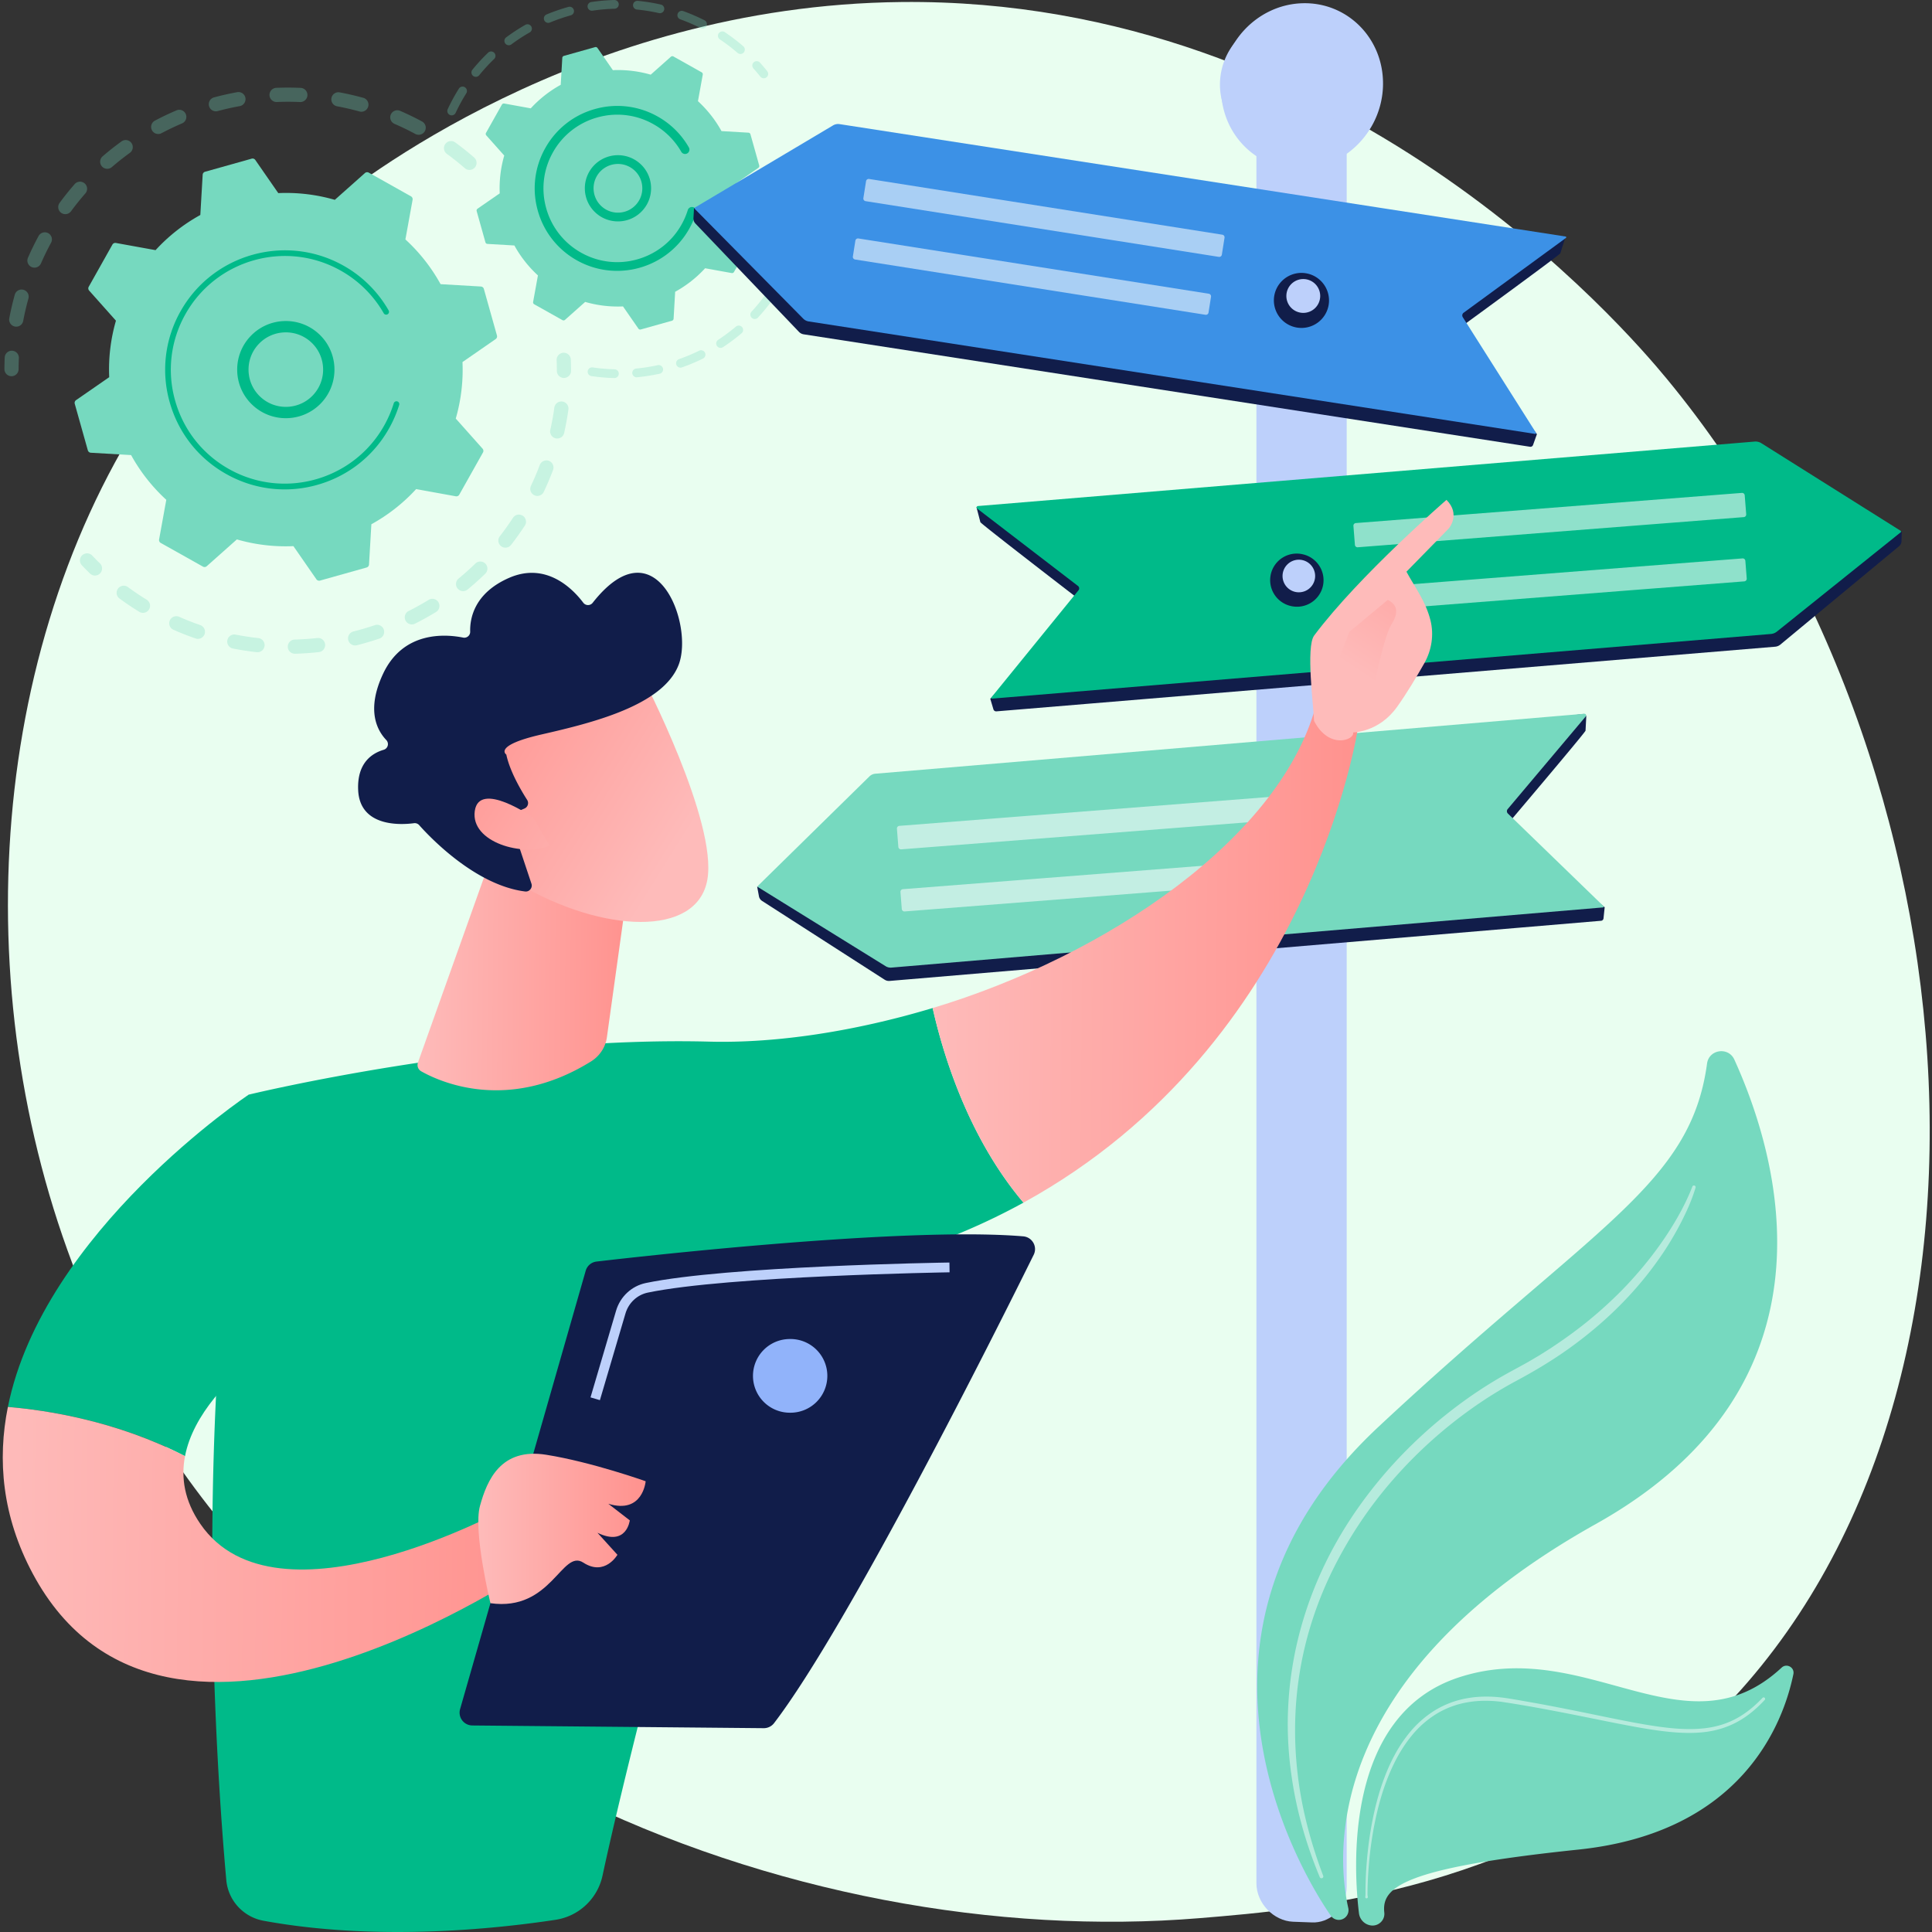
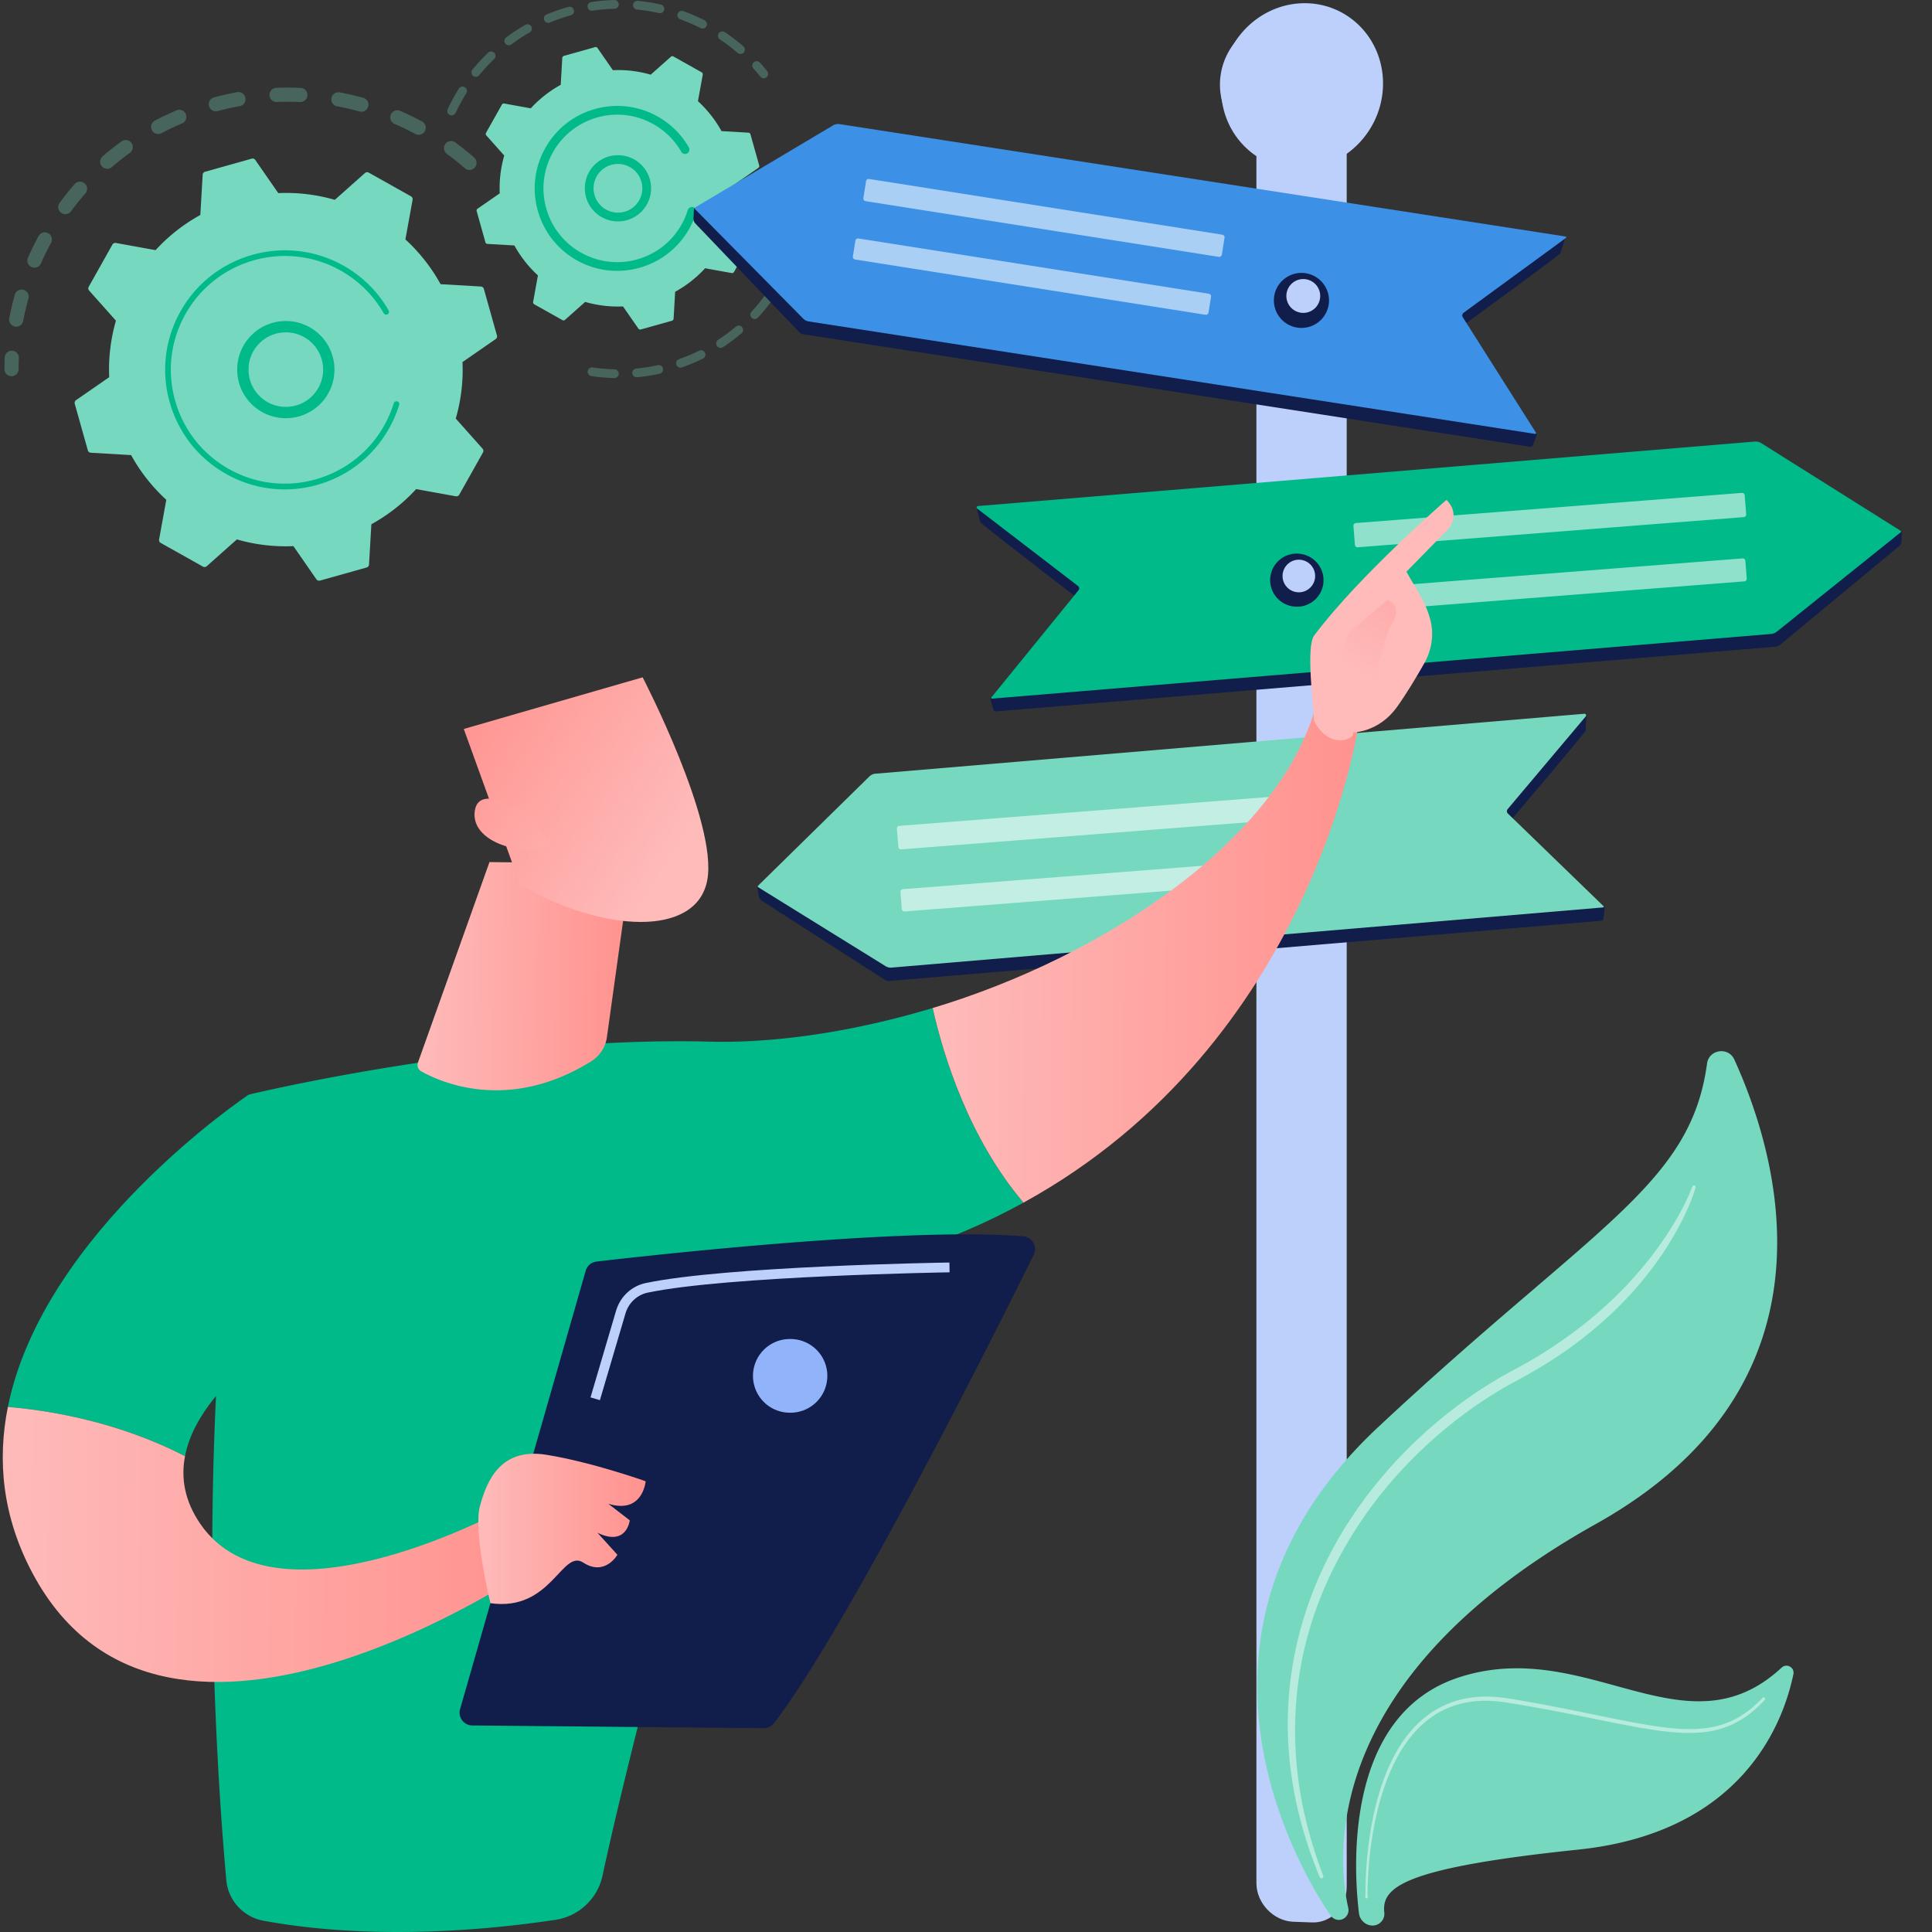
<svg xmlns="http://www.w3.org/2000/svg" width="350" height="350" fill="none" viewBox="0 0 350 350">
  <rect x="0" y="0" width="350" height="350" fill="#333333" stroke="none" />
  <g clip-path="url(#a)">
-     <path fill="#E9FEF0" d="M16.034 236.161C51.302 318.243 144.4 353.5 217.345 347.489c19.917-1.642 59.989-4.943 91.279-34.407 60.089-56.579 50.834-174.848-6.688-244.478C294.528 59.64 243.253-.438 163.352.366c-58.501.587-99.56 33.492-104.554 37.59-6.306 5.179-20.219 17.484-32.755 37.006-29.459 45.871-32.049 109.905-10.01 161.199Z" />
    <g fill="#76D9BF" opacity=".3">
      <path d="M86.019 30.345a1.285 1.285 0 0 1-1.813.125 48.898 48.898 0 0 0-3.252-2.597 1.284 1.284 0 1 1 1.518-2.072c1.177.86 2.329 1.78 3.422 2.734a1.283 1.283 0 0 1 .125 1.811Zm-10.783-6.079a49.341 49.341 0 0 0-3.743-1.817 1.285 1.285 0 1 1 1.025-2.356 52.368 52.368 0 0 1 3.938 1.912 1.283 1.283 0 1 1-1.22 2.26v.001Zm-10.114-4.071a48.674 48.674 0 0 0-4.052-.937 1.283 1.283 0 1 1 .471-2.524c1.43.266 2.868.6 4.27.987a1.284 1.284 0 1 1-.687 2.475l-.001-.001Zm-10.769-1.709a48.388 48.388 0 0 0-4.162-.008 1.285 1.285 0 1 1-.104-2.567 51.52 51.52 0 0 1 4.382.009 1.283 1.283 0 1 1-.116 2.565v.002Zm-10.884.732a49.265 49.265 0 0 0-4.061.913 1.285 1.285 0 0 1-.67-2.48 52.285 52.285 0 0 1 4.274-.96 1.285 1.285 0 0 1 .459 2.527h-.002Zm-10.449 3.12a49.418 49.418 0 0 0-3.757 1.788 1.284 1.284 0 1 1-1.202-2.27 51.754 51.754 0 0 1 3.955-1.882 1.285 1.285 0 0 1 1.006 2.363l-.002.001ZM2.707 59.156a1.284 1.284 0 0 1-1.026-1.498c.27-1.427.605-2.863.996-4.266a1.284 1.284 0 0 1 2.474.69 48.359 48.359 0 0 0-.945 4.05 1.284 1.284 0 0 1-1.501 1.024h.002Zm20.821-31.465a48.784 48.784 0 0 0-3.262 2.578 1.285 1.285 0 0 1-1.68-1.945 51.074 51.074 0 0 1 3.436-2.715 1.286 1.286 0 0 1 1.804 1.779c-.079.113-.18.216-.299.301l.001.002Zm-17.8 20.69a1.284 1.284 0 0 1-.663-1.69 52.183 52.183 0 0 1 1.924-3.934 1.284 1.284 0 1 1 2.26 1.223 49.143 49.143 0 0 0-1.828 3.739 1.286 1.286 0 0 1-1.692.662h-.001Zm9.745-13.351a49.05 49.05 0 0 0-2.605 3.243 1.286 1.286 0 0 1-1.796.275 1.283 1.283 0 0 1-.29-1.772l.016-.023a51.218 51.218 0 0 1 2.74-3.414 1.286 1.286 0 0 1 2.02 1.583 1.421 1.421 0 0 1-.085.108ZM3.137 67.608c.146-.207.232-.458.233-.73.002-.663.02-1.336.05-2a1.283 1.283 0 0 0-1.224-1.341 1.282 1.282 0 0 0-1.342 1.225c-.032.7-.05 1.407-.054 2.104a1.285 1.285 0 0 0 2.337.743Z" />
    </g>
    <g fill="#76D9BF" opacity=".3">
-       <path d="M18.257 103.719a1.284 1.284 0 0 0-.156-1.658 48.152 48.152 0 0 1-1.406-1.425 1.285 1.285 0 0 0-1.866 1.767c.483.508.98 1.013 1.481 1.5a1.287 1.287 0 0 0 1.947-.184ZM92.58 98.718a1.286 1.286 0 0 1-1.805.224 1.283 1.283 0 0 1-.223-1.801 49.91 49.91 0 0 0 2.38-3.333 1.284 1.284 0 1 1 2.15 1.406 51.758 51.758 0 0 1-2.504 3.505h.001Zm4.216-9a1.283 1.283 0 0 1-.61-1.709 48.775 48.775 0 0 0 1.6-3.769 1.283 1.283 0 1 1 2.405.902 51.738 51.738 0 0 1-1.684 3.968 1.287 1.287 0 0 1-1.712.61Zm-8.885 14.214a51.528 51.528 0 0 1-3.213 2.873 1.285 1.285 0 0 1-1.632-1.985 48.35 48.35 0 0 0 3.05-2.728 1.285 1.285 0 1 1 1.794 1.841v-.001Zm12.753-24.524a1.282 1.282 0 0 1-.97-1.535c.298-1.327.545-2.681.731-4.026a1.284 1.284 0 1 1 2.544.35 51.628 51.628 0 0 1-.769 4.24 1.285 1.285 0 0 1-1.536.97ZM78.999 110.86a51.336 51.336 0 0 1-3.765 2.095 1.285 1.285 0 1 1-1.154-2.294 48.965 48.965 0 0 0 3.577-1.99 1.286 1.286 0 0 1 1.723 1.834c-.098.14-.225.262-.38.356v-.001Zm-10.217 4.806a52.82 52.82 0 0 1-4.132 1.225 1.285 1.285 0 0 1-1.56-.932 1.282 1.282 0 0 1 .932-1.558 50.287 50.287 0 0 0 3.926-1.163 1.285 1.285 0 0 1 .832 2.429l.002-.001Zm-11.022 2.468a51.615 51.615 0 0 1-4.301.297 1.284 1.284 0 1 1-.07-2.567 49.528 49.528 0 0 0 4.088-.281 1.284 1.284 0 1 1 .283 2.553v-.002Zm-11.298.007a50.98 50.98 0 0 1-4.263-.654 1.283 1.283 0 1 1 .497-2.518c1.332.262 2.695.471 4.048.62a1.285 1.285 0 1 1-.282 2.553v-.001Zm-11.03-2.478a51.654 51.654 0 0 1-4.01-1.574 1.282 1.282 0 0 1-.656-1.693 1.286 1.286 0 0 1 1.695-.655 48.69 48.69 0 0 0 3.81 1.497 1.283 1.283 0 1 1-.839 2.427v-.002Zm-10.205-4.83a51.55 51.55 0 0 1-3.573-2.407c-.571-.419-.71-1.224-.273-1.795a1.287 1.287 0 0 1 1.796-.274 49.548 49.548 0 0 0 3.397 2.288 1.283 1.283 0 0 1 .377 1.833 1.285 1.285 0 0 1-1.724.354v.001ZM103.216 67.92c.147-.209.232-.464.233-.738 0-.694-.015-1.403-.044-2.105a1.286 1.286 0 0 0-2.567.106c.028.666.042 1.338.042 2a1.284 1.284 0 0 0 2.337.737h-.001Z" />
-     </g>
+       </g>
    <path fill="#76D9BF" d="M87.656 52.341a.602.602 0 0 0-.543-.437l-7.296-.424a31.83 31.83 0 0 0-6.375-8.104l1.304-7.182a.602.602 0 0 0-.297-.63l-7.644-4.29a.598.598 0 0 0-.693.076l-5.457 4.852a31.854 31.854 0 0 0-10.243-1.219L46.25 28.98a.602.602 0 0 0-.656-.237l-8.44 2.37a.601.601 0 0 0-.438.542l-.425 7.291a31.824 31.824 0 0 0-8.109 6.37l-7.187-1.302a.6.6 0 0 0-.63.296l-4.292 7.64a.597.597 0 0 0 .075.692l4.856 5.453a31.79 31.79 0 0 0-1.22 10.236l-6.007 4.159a.602.602 0 0 0-.236.656l2.37 8.434c.07.246.289.422.544.437l7.296.425a31.833 31.833 0 0 0 6.374 8.103l-1.303 7.182a.6.6 0 0 0 .297.63l7.644 4.289a.597.597 0 0 0 .693-.075l5.456-4.851a31.854 31.854 0 0 0 10.243 1.218l4.162 6.004a.6.6 0 0 0 .657.236l8.44-2.369a.603.603 0 0 0 .437-.543l.425-7.291a31.848 31.848 0 0 0 8.11-6.37l7.186 1.302a.602.602 0 0 0 .631-.296l4.292-7.64a.597.597 0 0 0-.076-.691l-4.854-5.454a31.79 31.79 0 0 0 1.219-10.235l6.007-4.16a.6.6 0 0 0 .237-.655l-2.371-8.435h-.001Z" />
    <path fill="#00BA89" d="M58.177 73.019c-3.344 3.523-8.931 3.672-12.458.33a8.746 8.746 0 0 1-2.745-6.157 8.74 8.74 0 0 1 2.415-6.292c3.344-3.524 8.931-3.672 12.457-.33 3.209 3.04 3.62 7.936 1.15 11.447a8.89 8.89 0 0 1-.819 1.002Zm-13.149-5.88a6.709 6.709 0 0 0 2.106 4.72c2.702 2.562 6.988 2.449 9.55-.253 2.567-2.701 2.451-6.984-.253-9.546-2.703-2.562-6.988-2.449-9.551.253a6.699 6.699 0 0 0-1.852 4.825Z" />
    <path fill="#00BA89" d="M69.306 79.478a22.026 22.026 0 0 0 2.874-5.698l.015-.045.042-.127.078-.249a.512.512 0 0 0-.34-.642.514.514 0 0 0-.642.34 20.67 20.67 0 0 1-1.736 4.034c-3.58 6.374-10.066 10.112-16.877 10.494a20.53 20.53 0 0 1-11.225-2.605 21.019 21.019 0 0 1-1.798-1.13c-3.874-2.721-6.671-6.66-7.969-11.276a20.478 20.478 0 0 1 1.873-15.675c5.576-9.92 18.18-13.455 28.102-7.888a20.568 20.568 0 0 1 7.809 7.733.513.513 0 0 0 .701.19.513.513 0 0 0 .192-.7 21.59 21.59 0 0 0-8.197-8.119c-10.42-5.845-23.655-2.126-29.503 8.282a21.497 21.497 0 0 0-1.966 16.455c1.363 4.847 4.298 8.98 8.366 11.838.605.425 1.234.82 1.887 1.187a21.541 21.541 0 0 0 16.468 1.966c4.852-1.361 8.989-4.297 11.848-8.362l-.002-.003Z" />
    <g fill="#76D9BF" opacity=".3">
      <path d="M139.014 13.842a.791.791 0 0 0-.029-.95 34.45 34.45 0 0 0-1.312-1.548.795.795 0 0 0-1.121-.06.79.79 0 0 0-.059 1.12c.429.477.851.973 1.25 1.476a.794.794 0 0 0 1.27-.039l.001.001ZM134.739 9.505a.794.794 0 0 1-1.12.079 33.072 33.072 0 0 0-3.203-2.446.793.793 0 0 1-.217-1.1c.245-.335.738-.46 1.102-.217a34.2 34.2 0 0 1 3.356 2.564.792.792 0 0 1 .079 1.118l.003.002ZM126.94 5.1a32.934 32.934 0 0 0-3.699-1.599.792.792 0 0 1-.476-1.015.794.794 0 0 1 1.016-.476 34.72 34.72 0 0 1 3.877 1.676.794.794 0 0 1-.72 1.414h.002Zm-7.567-2.727a32.73 32.73 0 0 0-3.978-.642.793.793 0 1 1 .156-1.579c1.399.137 2.803.364 4.172.672a.793.793 0 1 1-.35 1.548v.001Zm-8.006-.788a32.728 32.728 0 0 0-4.014.35.793.793 0 1 1-.236-1.569A34.39 34.39 0 0 1 111.326 0a.794.794 0 0 1 .04 1.585l.001.001Zm-7.956 1.191c-1.291.36-2.572.802-3.809 1.314a.793.793 0 0 1-.608-1.464 34.765 34.765 0 0 1 3.991-1.379.794.794 0 0 1 .425 1.53h.001ZM95.985 5.86a32.648 32.648 0 0 0-3.369 2.201.794.794 0 0 1-.949-1.271 34.408 34.408 0 0 1 3.534-2.309.795.795 0 0 1 .786 1.38h-.002Zm-6.442 4.804a32.61 32.61 0 0 0-2.728 2.963.795.795 0 0 1-1.116.116.796.796 0 0 1-.116-1.116 34.55 34.55 0 0 1 2.861-3.106.794.794 0 0 1 1.099 1.144Zm-8.05 10.16a.793.793 0 0 1-.384-1.054 34.164 34.164 0 0 1 2.019-3.71c.221-.375.723-.483 1.094-.25.37.233.482.723.25 1.094a32.9 32.9 0 0 0-1.926 3.536.793.793 0 0 1-1.055.382l.002.002Z" />
    </g>
    <g fill="#76D9BF" opacity=".3">
      <path d="M139.942 54.325c-.81 1.12-1.696 2.2-2.631 3.212a.795.795 0 0 1-1.122.044.8.8 0 0 1-.044-1.12 32.632 32.632 0 0 0 2.51-3.064.792.792 0 0 1 1.292.92c-.003.003-.004.007-.006.01l.001-.002Zm1.148-3.198a.793.793 0 0 1-.31-1.078 33.122 33.122 0 0 0 1.709-3.577.794.794 0 0 1 1.472.597 34.562 34.562 0 0 1-1.792 3.747.794.794 0 0 1-1.078.309l-.001.002Zm-6.784 9.28a34.45 34.45 0 0 1-3.331 2.483.793.793 0 1 1-.87-1.327c1.1-.72 2.169-1.516 3.178-2.366a.794.794 0 1 1 1.022 1.212l.001-.001Zm10.005-16.716a.794.794 0 0 1-.56-.972 32.74 32.74 0 0 0 .794-3.88.795.795 0 0 1 1.572.222 34.188 34.188 0 0 1-.833 4.07.794.794 0 0 1-.971.56h-.002ZM127.368 64.95a34.265 34.265 0 0 1-3.83 1.608.793.793 0 1 1-.525-1.497 32.582 32.582 0 0 0 3.653-1.535.794.794 0 0 1 .702 1.424Zm-7.826 2.745a34.992 34.992 0 0 1-4.106.647.793.793 0 1 1-.152-1.578 33.447 33.447 0 0 0 3.916-.617.794.794 0 0 1 .341 1.549l.001-.001Zm-8.259.793a34.283 34.283 0 0 1-4.142-.356.793.793 0 1 1 .232-1.57c1.301.194 2.63.308 3.95.34a.792.792 0 1 1-.04 1.587ZM146.304 35.322a.781.781 0 0 0 .143-.44c.013-.679.004-1.361-.023-2.028a.795.795 0 0 0-1.587.065c.026.636.034 1.286.023 1.935a.793.793 0 0 0 1.443.468h.001Z" />
    </g>
    <path fill="#76D9BF" d="M135.951 24.328a.404.404 0 0 0-.364-.293l-4.882-.284a21.32 21.32 0 0 0-4.265-5.423l.872-4.806a.403.403 0 0 0-.199-.422l-5.115-2.87a.4.4 0 0 0-.463.051l-3.652 3.247a21.312 21.312 0 0 0-6.854-.815l-2.786-4.017a.401.401 0 0 0-.438-.159l-5.648 1.586a.402.402 0 0 0-.293.363l-.284 4.879c-2 1.101-3.84 2.531-5.427 4.262l-4.81-.872a.403.403 0 0 0-.422.199l-2.873 5.111a.4.4 0 0 0 .05.464l3.25 3.65a21.268 21.268 0 0 0-.816 6.848l-4.02 2.784a.402.402 0 0 0-.158.438l1.586 5.645a.403.403 0 0 0 .364.292l4.882.284a21.277 21.277 0 0 0 4.265 5.423L96.58 54.7a.403.403 0 0 0 .199.422l5.115 2.871a.4.4 0 0 0 .463-.05l3.652-3.248c2.258.652 4.572.916 6.854.816l2.786 4.017c.098.14.274.205.438.158l5.648-1.585a.402.402 0 0 0 .293-.363l.284-4.88c2-1.1 3.84-2.53 5.427-4.261l4.81.871a.403.403 0 0 0 .422-.198l2.873-5.112a.4.4 0 0 0-.051-.463l-3.249-3.65c.652-2.256.916-4.568.816-6.848l4.02-2.784a.4.4 0 0 0 .158-.439l-1.586-5.644v-.001Z" />
    <path fill="#00BA89" d="M116.303 38.237a5.966 5.966 0 0 1-4.196 1.869 5.963 5.963 0 0 1-4.29-1.645c-2.401-2.274-2.501-6.073-.225-8.48a6.014 6.014 0 0 1 8.486-.225 5.953 5.953 0 0 1 1.87 4.193 5.954 5.954 0 0 1-1.644 4.286l-.001.002Zm-7.396-.925a4.386 4.386 0 0 0 3.157 1.21 4.389 4.389 0 0 0 3.086-1.374 4.383 4.383 0 0 0 1.209-3.155 4.38 4.38 0 0 0-1.375-3.084 4.424 4.424 0 0 0-6.654.666 4.42 4.42 0 0 0 .576 5.737h.001Z" />
    <path fill="#00BA89" d="M124.048 42.733a14.988 14.988 0 0 0 2.026-4.076l.04-.131a.796.796 0 0 0-.524-.993.795.795 0 0 0-.992.524 13.375 13.375 0 0 1-1.124 2.612 13.217 13.217 0 0 1-4.631 4.831 13.444 13.444 0 0 1-3.32 1.462l-.088.025a13.282 13.282 0 0 1-10.155-1.212 13.256 13.256 0 0 1-6.323-8.032 13.253 13.253 0 0 1 1.213-10.146 13.29 13.29 0 0 1 8.038-6.32 13.283 13.283 0 0 1 10.155 1.213 13.317 13.317 0 0 1 5.056 5.006.795.795 0 0 0 1.082.295.794.794 0 0 0 .295-1.082 14.883 14.883 0 0 0-5.655-5.602 14.863 14.863 0 0 0-11.362-1.355 14.834 14.834 0 0 0-8.992 7.068 14.825 14.825 0 0 0-1.356 11.353 14.832 14.832 0 0 0 5.771 8.168c.416.292.851.566 1.301.819 6.742 3.78 15.191 1.762 19.544-4.427h.001Z" />
    <path fill="#BDD0FB" d="M243.97 26.43v315.326c0 2.082-.843 3.963-2.279 5.124-1.09.883-2.465 1.444-3.98 1.387l-3.456-.127c-3.493-.132-6.643-3.327-6.643-6.976V26.966l16.358-.534v-.001Z" />
    <path fill="#BDD0FB" d="M250.549 15.119c0 5.32-2.706 10.084-6.781 12.886-2.293 1.578-5.02 2.532-7.936 2.619a14.135 14.135 0 0 1-4.17-.491 13.8 13.8 0 0 1-2.835-1.123c-.225-.123-.451-.245-.672-.382-4.167-2.509-6.939-7.144-6.939-12.53 0-8.27 6.533-15.209 14.615-15.506 8.113-.3 14.716 6.2 14.716 14.528l.002-.001Z" />
    <path fill="#BDD0FB" d="M243.811 14.573c0 4.137-2.104 7.84-5.271 10.019a11.464 11.464 0 0 1-6.17 2.036c-1.126.034-2.215-.1-3.242-.382a10.765 10.765 0 0 1-2.728-1.17c-3.241-1.95-5.394-5.554-5.394-9.743 0-6.429 5.078-11.824 11.363-12.056 6.308-.232 11.442 4.822 11.442 11.295v.001Z" />
    <path fill="#111D4A" d="m125.727 37.7 1.255.648 23.798-14.58 116.545 17.216 16.302 1.864-.961 3.041c-.131.327-18.677 13.833-18.677 13.833l14.435 18.932-.694 1.947a.498.498 0 0 1-.54.336l-14.987-2.32-116.611-18.052a1.498 1.498 0 0 1-.858-.451l-18.753-19.619a1.309 1.309 0 0 1-.355-.978l.102-1.817h-.001Z" />
    <path fill="#3C91E6" d="m152.095 22.486 131.531 20.361c.122.019.157.185.055.259l-18.534 13.55a.605.605 0 0 0-.151.805l13.255 20.923c.065.103-.019.24-.137.222L146.5 58.232a1.766 1.766 0 0 1-.993-.511l-19.616-19.854a.187.187 0 0 1 .038-.288l24.98-14.859c.36-.215.778-.296 1.186-.234Z" />
    <path fill="#111D4A" d="m137.168 160.616 1.335.326 19.118-19.262 113.962-10.433 15.209-1.9a.511.511 0 0 1 .574.534l-.132 2.485c-.048.339-14.502 17.383-14.502 17.383l17.97 14.613-.209 2.002a.485.485 0 0 1-.433.442l-14.679 1.241-114.216 9.658a1.457 1.457 0 0 1-.914-.23l-22.204-14.271a1.276 1.276 0 0 1-.558-.846l-.321-1.744v.002Z" />
    <path fill="#76D9BF" d="m158.568 140.166 128.447-10.861a.297.297 0 0 1 .253.487l-14.144 16.789a.597.597 0 0 0 .041.798l17.32 16.774a.138.138 0 0 1-.085.236L161.489 175.29a1.713 1.713 0 0 1-1.054-.257l-23.071-14.295a.18.18 0 0 1-.032-.283l20.17-19.795c.292-.287.666-.46 1.066-.494Z" />
    <path fill="#fff" d="m234.524 144.019-71.595 5.593a.483.483 0 0 0-.443.517l.258 3.297a.482.482 0 0 0 .518.442l71.594-5.593a.48.48 0 0 0 .443-.517l-.258-3.297a.481.481 0 0 0-.517-.442ZM234.906 159.569l-71.022 5.548a.484.484 0 0 1-.518-.442l-.24-3.076a.483.483 0 0 1 .442-.517l71.023-5.548a.484.484 0 0 1 .518.443l.24 3.075a.483.483 0 0 1-.443.517Z" opacity=".56" />
    <path fill="#111D4A" d="m344.518 96.281-1.384.55-23.992-15.52-124.859 9.574-17.386.992.709 2.719c.111.324 18.654 14.585 18.654 14.585l-16.861 17.409.573 1.922a.518.518 0 0 0 .545.357l16.064-1.334 124.998-10.377a1.71 1.71 0 0 0 .947-.383l21.491-17.81c.282-.234.448-.57.457-.924l.043-1.76h.001Z" />
    <path fill="#00BA89" d="M317.855 79.996 177.156 91.675a.254.254 0 0 0-.134.454l18.263 14.022a.553.553 0 0 1 .092.788l-15.772 19.395c-.078.096-.002.24.121.228l141.081-11.71a2.032 2.032 0 0 0 1.095-.433l22.424-17.986a.173.173 0 0 0-.017-.281l-25.219-15.86a2.017 2.017 0 0 0-1.237-.297h.002Z" />
    <path fill="#fff" d="m315.556 89.294-69.928 5.463a.482.482 0 0 0-.443.517l.269 3.428a.48.48 0 0 0 .517.442l69.928-5.463a.482.482 0 0 0 .443-.517l-.269-3.428a.48.48 0 0 0-.517-.442ZM315.67 101.16l-69.369 5.419a.483.483 0 0 0-.443.518l.251 3.201a.48.48 0 0 0 .517.442l69.369-5.419a.483.483 0 0 0 .443-.517l-.251-3.202a.481.481 0 0 0-.517-.442Z" opacity=".56" />
    <path fill="#111D4A" d="M240.702 55.217a4.996 4.996 0 0 0-9.863-1.6 4.993 4.993 0 0 0 4.131 5.727 4.995 4.995 0 0 0 5.732-4.127Z" />
    <path fill="#BDD0FB" d="M236.102 56.682a3.064 3.064 0 0 0 3.065-3.063 3.064 3.064 0 0 0-6.13 0 3.064 3.064 0 0 0 3.065 3.063Z" />
    <path fill="#111D4A" d="M239.643 106.212a4.808 4.808 0 0 0-3.577-5.784 4.808 4.808 0 1 0-2.21 9.358 4.81 4.81 0 0 0 5.787-3.574Z" />
    <path fill="#BDD0FB" d="M235.299 107.301a2.952 2.952 0 1 0-2.953-2.951 2.952 2.952 0 0 0 2.953 2.951Z" />
    <path fill="url(#b)" d="M238.8 154.123a4.991 4.991 0 0 0 0-7.063 5 5 0 0 0-7.069 0 4.993 4.993 0 0 0 0 7.063 5 5 0 0 0 7.069 0Z" />
    <path fill="url(#c)" d="M238.583 150.491a3.067 3.067 0 0 0-5.97-1.408 3.067 3.067 0 0 0 5.97 1.408Z" />
    <path fill="#fff" d="m221.435 42.516-63.99-10.094a.482.482 0 0 0-.551.4l-.485 3.07a.482.482 0 0 0 .401.55l63.99 10.093a.482.482 0 0 0 .551-.4l.484-3.069a.48.48 0 0 0-.4-.55ZM218.987 53.212 155.509 43.2a.482.482 0 0 0-.551.4l-.452 2.862a.482.482 0 0 0 .401.55l63.478 10.013a.482.482 0 0 0 .551-.4l.452-2.861a.482.482 0 0 0-.401-.55Z" opacity=".56" />
    <path fill="#00BA89" d="M128.493 188.702c-39.612-1.031-83.43 9.601-83.43 9.601-10.432 57.526-5.843 122.594-4.066 142.302.333 3.691 3.095 6.687 6.742 7.357 20.468 3.76 42.055 1.479 52.915-.173a10.274 10.274 0 0 0 8.5-8.004c7.176-33.378 27.676-107.016 27.676-107.016 19.381-2.216 35.38-7.645 48.581-14.899-9.905-11.698-14.486-26.507-16.454-35.254-14.049 4.217-28.245 6.405-40.462 6.086h-.002Z" />
    <path fill="url(#d)" d="M246.074 131.503c-3.846-4.735-7.459-4.53-7.459-4.53-6.066 24.554-38.159 46.187-69.657 55.642 1.967 8.747 6.548 23.555 16.453 35.254 52.401-28.789 60.663-86.366 60.663-86.366Z" />
    <path fill="url(#e)" d="M245.118 132.689c.394 1.298-4.34 3.222-7.067-2.095-.072-2.537-1.512-13.416.024-15.467 8.181-10.925 23.97-24.569 23.97-24.569 2.621 2.634.418 5.177.418 5.177l-7.671 7.835c1.561 2.884 3.476 5.324 4.351 8.803.662 2.635.215 5.44-1.137 7.818-1.356 2.388-3.205 5.491-4.948 7.915-3.298 4.59-7.94 4.582-7.94 4.582v.001Z" />
    <path fill="url(#f)" d="m251.421 108.669-6.978 5.797-2.229 5.818 6.106 6.9s2.186-11.563 3.751-14.056c1.566-2.492.778-3.712-.652-4.458l.002-.001Z" />
    <path fill="#00BA89" d="m59.893 236.783-14.83-38.481S7.818 223.076 1.43 254.875c6.987.581 19.693 2.52 32.087 8.922 2.88-15.016 26.377-27.014 26.377-27.014Z" />
    <path fill="url(#g)" d="M91.887 273.164s-41.771 23.068-55.6 2.898c-2.87-4.188-3.527-8.329-2.771-12.265-12.394-6.403-25.1-8.341-32.087-8.922-1.926 9.586-1.054 19.81 4.494 30.186 24.127 45.124 91.365-1.61 91.365-1.61l-5.4-10.29v.003Z" />
    <path fill="url(#h)" d="m88.672 156.178-12.955 36.309a1.313 1.313 0 0 0 .584 1.587c3.418 1.931 15.745 7.537 30.754-1.774 1.564-.97 2.637-2.565 2.89-4.387l4.384-31.49-25.659-.245h.002Z" />
    <path fill="url(#i)" d="M116.422 122.704s13.594 26.171 11.719 36.673c-1.874 10.501-19.023 9.583-33.922.897l-10.2-28.216 32.403-9.354Z" />
-     <path fill="#111D4A" d="M95.012 146.473c.611-.263.844-1.006.484-1.566-1.093-1.704-3.139-5.177-3.773-8.208 0 0-2.473-1.617 6.368-3.642 8.842-2.026 22.029-5.176 24.866-12.654 2.766-7.291-4.142-25.757-15.584-11.205a1.074 1.074 0 0 1-1.702-.005c-1.829-2.427-6.652-7.476-13.444-4.508-6.356 2.778-7.113 7.404-7.049 9.741.019.687-.6 1.216-1.276 1.08-3.194-.64-10.866-1.237-14.525 6.601-3.014 6.454-1.13 10.143.6 11.954a1.07 1.07 0 0 1-.476 1.772c-2.11.623-4.84 2.379-4.616 7.305.31 6.81 7.931 6.282 10.102 5.993.356-.047.713.078.95.347 1.84 2.074 10.131 10.883 19.187 12.021.785.099 1.4-.67 1.15-1.42l-3.814-11.432a1.079 1.079 0 0 1 .596-1.332l1.954-.843.002.001Z" />
    <path fill="url(#j)" d="M96.573 148.105s-9.791-6.851-10.565-1.167c-.775 5.683 8.797 8.328 13.57 6.251l-3.003-5.084h-.002Z" />
    <path fill="#111D4A" d="m83.35 309.62 22.755-79.409a2.314 2.314 0 0 1 1.959-1.667c4.124-.481 16.07-1.83 29.862-2.996 16.614-1.404 35.909-2.542 47.437-1.574 1.64.137 2.63 1.871 1.901 3.344-6.556 13.256-33.525 67.174-47.03 84.837a2.333 2.333 0 0 1-1.877.921l-52.794-.491a2.324 2.324 0 0 1-2.214-2.963l.001-.002Z" />
    <path fill="url(#k)" d="M88.847 290.434s-3.17-13.024-1.89-17.646c1.278-4.621 3.756-10.562 12.012-9.242 8.258 1.32 17.998 4.796 17.998 4.796s-.492 6.019-6.768 4.078l3.892 3.009s-.557 4.819-5.857 2.245l3.619 3.991s-2.276 3.958-6.177 1.419c-3.9-2.539-5.77 8.919-16.83 7.35h.001Z" />
    <path fill="#91B3FA" d="M136.409 249.252a6.676 6.676 0 0 0 6.68 6.674 6.676 6.676 0 1 0 0-13.35 6.679 6.679 0 0 0-6.68 6.676Z" />
    <path fill="#BDD0FB" d="m108.679 253.652 4.632-15.705c.568-1.928 2.121-3.377 4.049-3.78 14.521-3.027 54.265-3.669 54.664-3.676l-.026-1.773c-1.639.025-40.315.652-55 3.713-2.569.535-4.635 2.457-5.39 5.014l-4.632 15.705 1.703.502Z" />
    <path fill="#76D9BF" d="M242.244 347.782a1.756 1.756 0 0 1-1.153-.732c-3.947-5.686-32.547-50.116 8.64-88.576 39.099-36.511 56.522-43.708 59.516-65.798.349-2.581 3.87-3.089 4.947-.719 8.052 17.714 20.164 58.835-25.082 84.125-49.911 27.897-46.932 60.322-44.858 69.577a1.76 1.76 0 0 1-2.01 2.123Z" />
    <path fill="#76D9BF" d="M248.291 348.802a2.535 2.535 0 0 1-2.101-2.19c-.926-7.596-2.894-35.935 18.17-42.76 23.188-7.514 41.012 14.413 58.398-1.748.915-.85 2.381-.036 2.13 1.186-1.78 8.676-9.106 28.666-38.958 31.781-31.952 3.334-35.649 6.868-35.151 11.412.153 1.4-1.097 2.552-2.488 2.317v.002Z" />
    <path fill="#fff" d="M307.165 215.162c-.475 1.585-1.084 3.09-1.78 4.569a54.697 54.697 0 0 1-2.279 4.327 52.103 52.103 0 0 1-2.65 4.116 61.945 61.945 0 0 1-2.978 3.89c-4.17 5.038-9.116 9.419-14.509 13.115-2.693 1.844-5.539 3.511-8.39 5.036a76.07 76.07 0 0 0-8.117 5.063 81.763 81.763 0 0 0-14.161 12.844 75.915 75.915 0 0 0-10.65 15.858c-2.862 5.702-4.929 11.811-6.042 18.099-1.117 6.289-1.279 12.744-.55 19.107.716 6.37 2.38 12.624 4.654 18.64a.334.334 0 0 1-.62.247c-2.492-5.984-4.302-12.285-5.174-18.742a65.667 65.667 0 0 1-.626-9.751c.051-3.261.319-6.526.858-9.748 1.052-6.45 3.085-12.737 5.94-18.619 2.856-5.886 6.552-11.347 10.813-16.296a83.782 83.782 0 0 1 14.435-13.205 77.9 77.9 0 0 1 8.302-5.225l2.118-1.156c.707-.374 1.393-.78 2.081-1.187l1.032-.607 1.012-.639 1.012-.64.993-.667c2.645-1.785 5.202-3.704 7.608-5.801 2.408-2.092 4.702-4.323 6.803-6.73a65.666 65.666 0 0 0 5.819-7.61c1.74-2.674 3.309-5.508 4.459-8.468l.007-.02a.304.304 0 0 1 .576.198l.004.002ZM247.332 343.627c.052-.265.044-.521.041-.781l.004-.778a67.28 67.28 0 0 1 .22-4.657c.167-2.065.418-4.124.769-6.169.713-4.081 1.791-8.133 3.579-11.907.891-1.885 1.98-3.687 3.301-5.318a18.621 18.621 0 0 1 4.699-4.172 16.774 16.774 0 0 1 5.9-2.202 18.84 18.84 0 0 1 3.144-.285 23.26 23.26 0 0 1 3.145.173c1.047.128 2.058.312 3.081.484l3.058.54c2.037.371 4.069.762 6.098 1.167 4.06.804 8.101 1.686 12.158 2.432 2.029.368 4.063.698 6.105.903 2.041.2 4.096.273 6.116.039 2.019-.218 3.996-.79 5.78-1.756 1.79-.957 3.372-2.281 4.777-3.764a.272.272 0 0 1 .397.371c-1.417 1.529-3.028 2.914-4.88 3.932-1.844 1.027-3.906 1.648-5.992 1.898-2.091.249-4.194.177-6.266-.02-2.073-.202-4.124-.53-6.164-.894-4.08-.739-8.121-1.61-12.176-2.401-4.049-.792-8.127-1.554-12.187-2.158a22.11 22.11 0 0 0-3.04-.19 18.027 18.027 0 0 0-3.027.253c-2 .321-3.93 1.031-5.666 2.067a17.88 17.88 0 0 0-4.557 3.991c-1.294 1.573-2.37 3.325-3.261 5.168-1.792 3.689-2.904 7.688-3.649 11.731a68.808 68.808 0 0 0-.825 6.12 72.185 72.185 0 0 0-.211 3.083 61.237 61.237 0 0 0-.053 1.544l-.011.772c-.003.257-.009.517.055.768a.236.236 0 1 1-.459.117.249.249 0 0 1-.003-.105v.004Z" opacity=".47" />
  </g>
  <defs>
    <linearGradient id="b" x1="238.436" x2="223.914" y1="135.988" y2="202.967" gradientUnits="userSpaceOnUse">
      <stop stop-color="#E1473D" />
      <stop offset="1" stop-color="#E9605A" />
    </linearGradient>
    <linearGradient id="c" x1="235.341" x2="235.665" y1="138.365" y2="153.103" gradientUnits="userSpaceOnUse">
      <stop stop-color="#E1473D" />
      <stop offset="1" stop-color="#E9605A" />
    </linearGradient>
    <linearGradient id="d" x1="169.002" x2="245.623" y1="171.889" y2="172.612" gradientUnits="userSpaceOnUse">
      <stop stop-color="#FEBBBA" />
      <stop offset="1" stop-color="#FF928E" />
    </linearGradient>
    <linearGradient id="e" x1="228.722" x2="176.266" y1="160.437" y2="276.877" gradientUnits="userSpaceOnUse">
      <stop stop-color="#FEBBBA" />
      <stop offset="1" stop-color="#FF928E" />
    </linearGradient>
    <linearGradient id="f" x1="245.737" x2="267.479" y1="121.573" y2="88.8" gradientUnits="userSpaceOnUse">
      <stop stop-color="#FEBBBA" />
      <stop offset="1" stop-color="#FF928E" />
    </linearGradient>
    <linearGradient id="g" x1=".309" x2="97.271" y1="279.486" y2="280.401" gradientUnits="userSpaceOnUse">
      <stop stop-color="#FEBBBA" />
      <stop offset="1" stop-color="#FF928E" />
    </linearGradient>
    <linearGradient id="h" x1="75.743" x2="114.08" y1="176.604" y2="176.965" gradientUnits="userSpaceOnUse">
      <stop stop-color="#FEBBBA" />
      <stop offset="1" stop-color="#FF928E" />
    </linearGradient>
    <linearGradient id="i" x1="123.499" x2="81.607" y1="152.788" y2="126.671" gradientUnits="userSpaceOnUse">
      <stop stop-color="#FEBBBA" />
      <stop offset="1" stop-color="#FF928E" />
    </linearGradient>
    <linearGradient id="j" x1="112.337" x2="74.645" y1="162.265" y2="138.766" gradientUnits="userSpaceOnUse">
      <stop stop-color="#FEBBBA" />
      <stop offset="1" stop-color="#FF928E" />
    </linearGradient>
    <linearGradient id="k" x1="86.652" x2="116.968" y1="276.971" y2="276.971" gradientUnits="userSpaceOnUse">
      <stop stop-color="#FEBBBA" />
      <stop offset="1" stop-color="#FF928E" />
    </linearGradient>
    <clipPath id="a">
      <path fill="#fff" d="M.5 0h349.086v350H.5z" />
    </clipPath>
  </defs>
</svg>